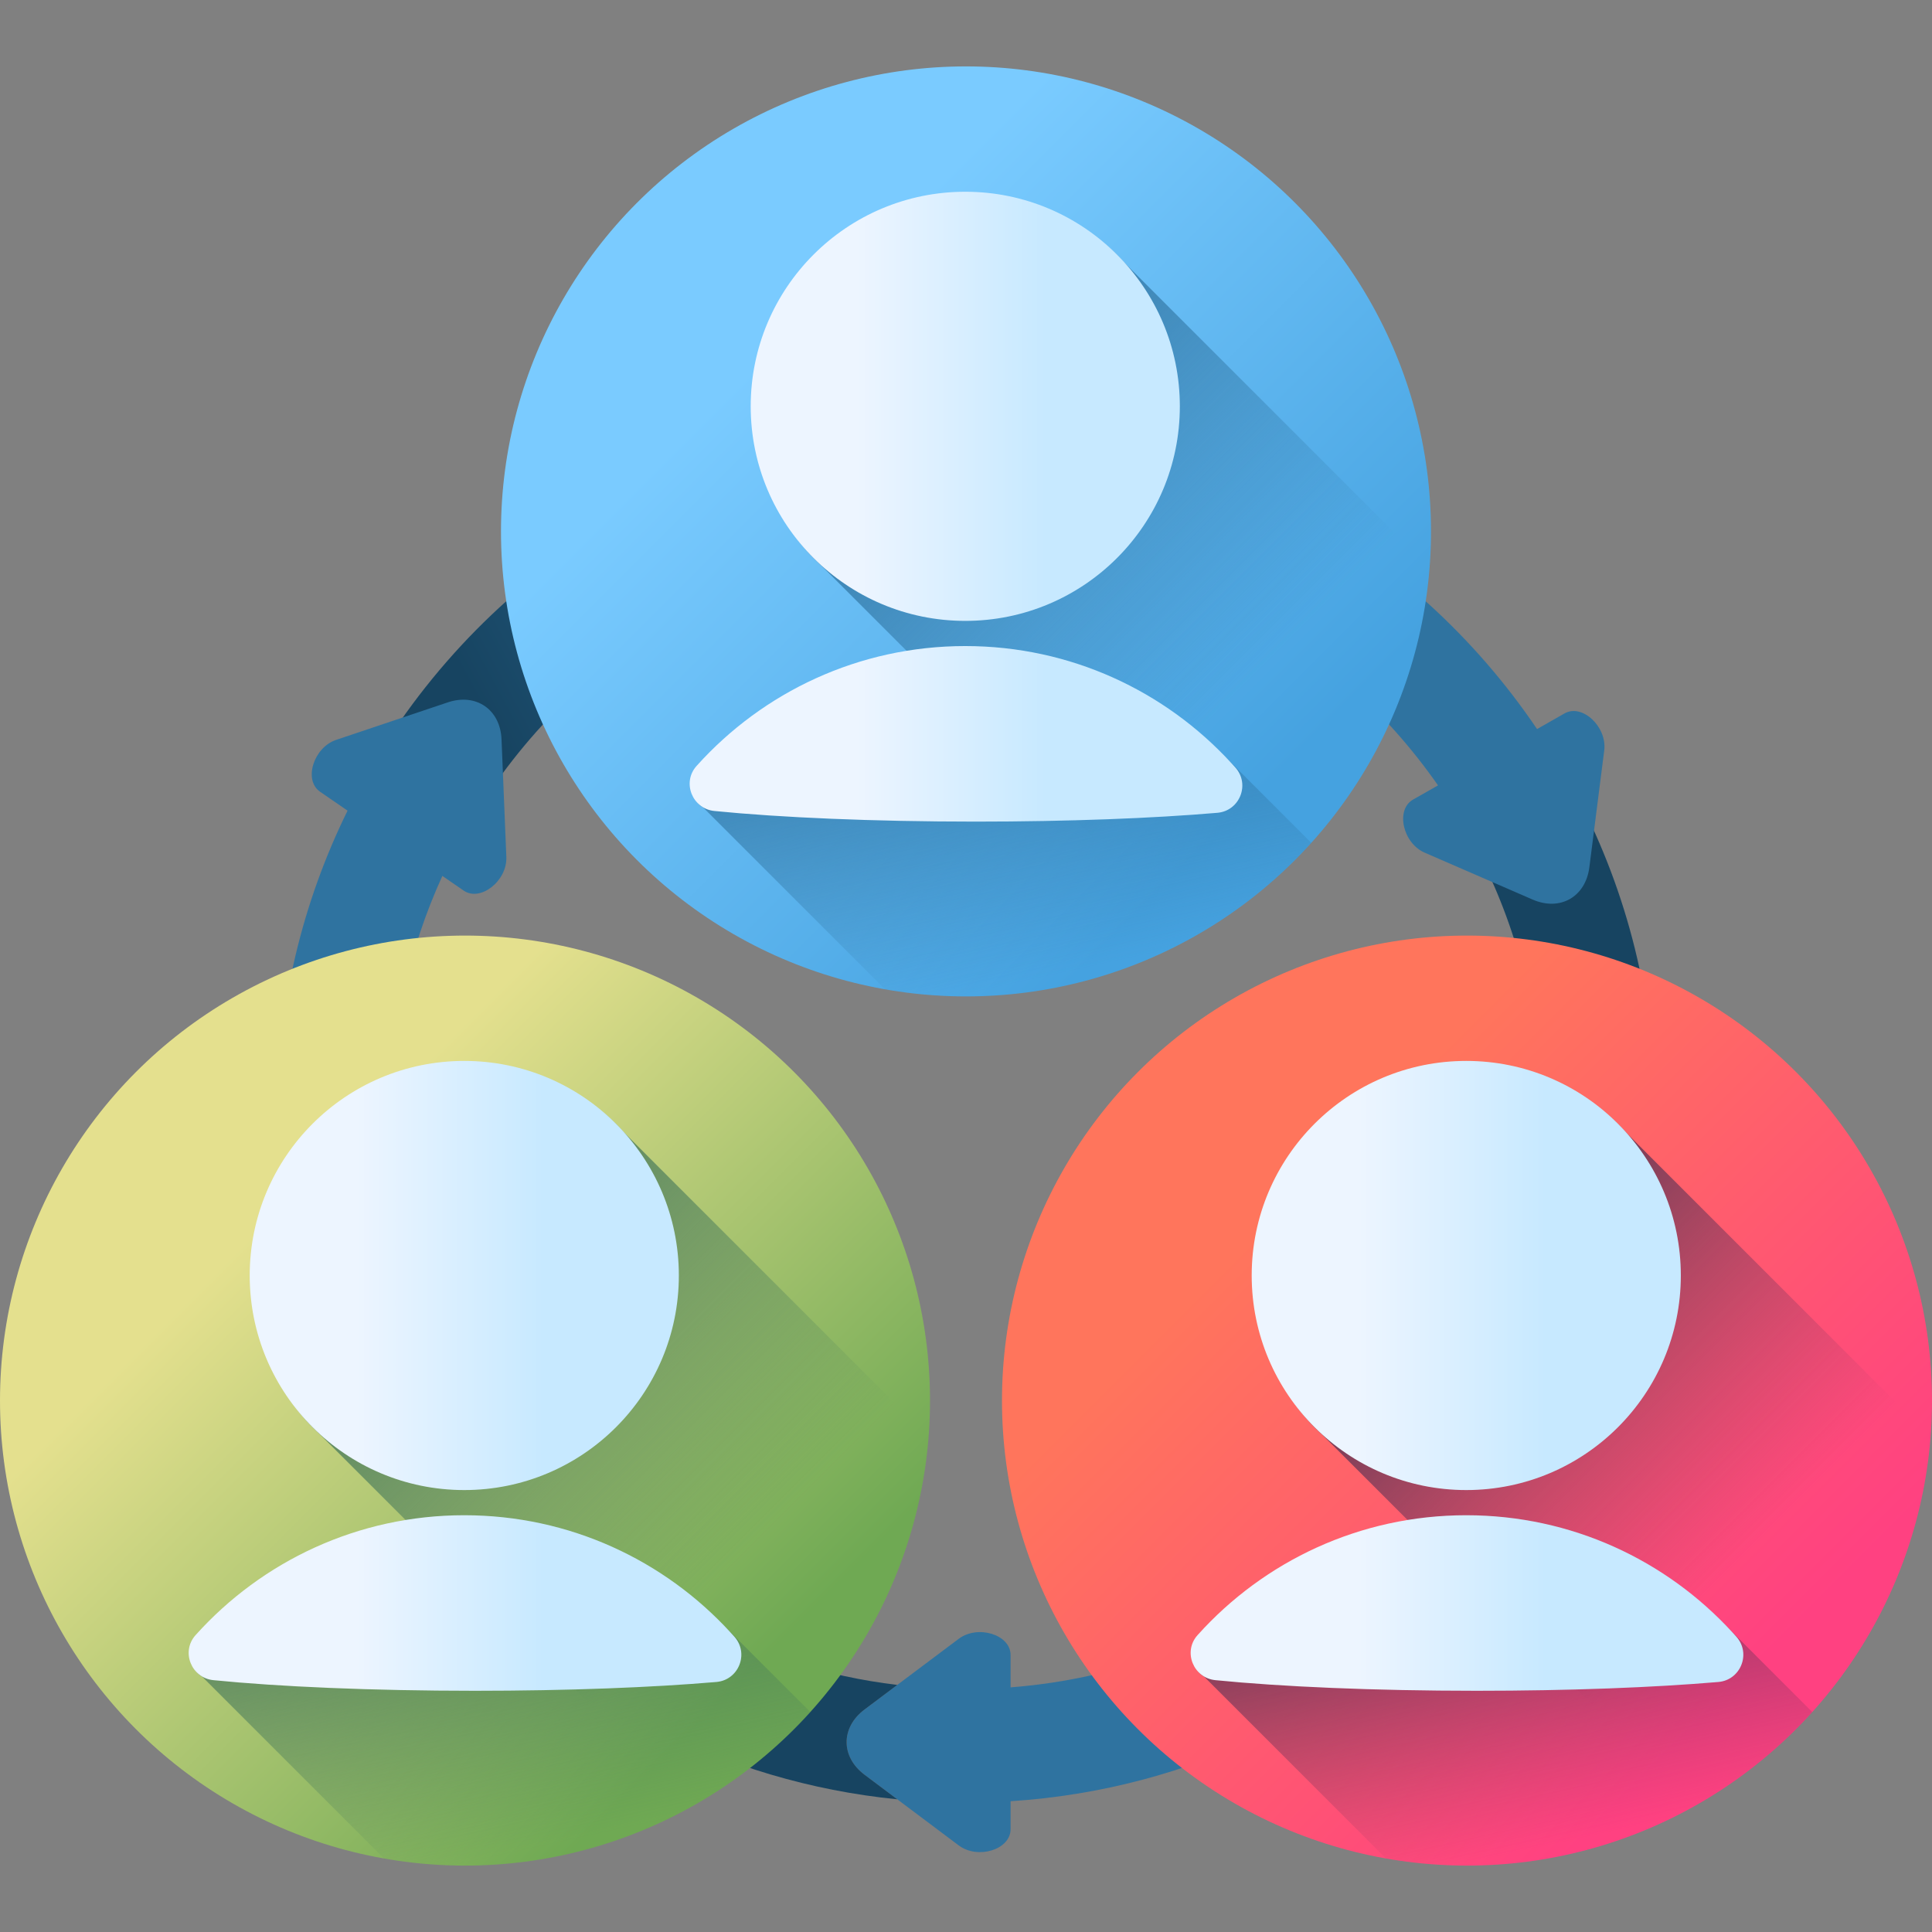
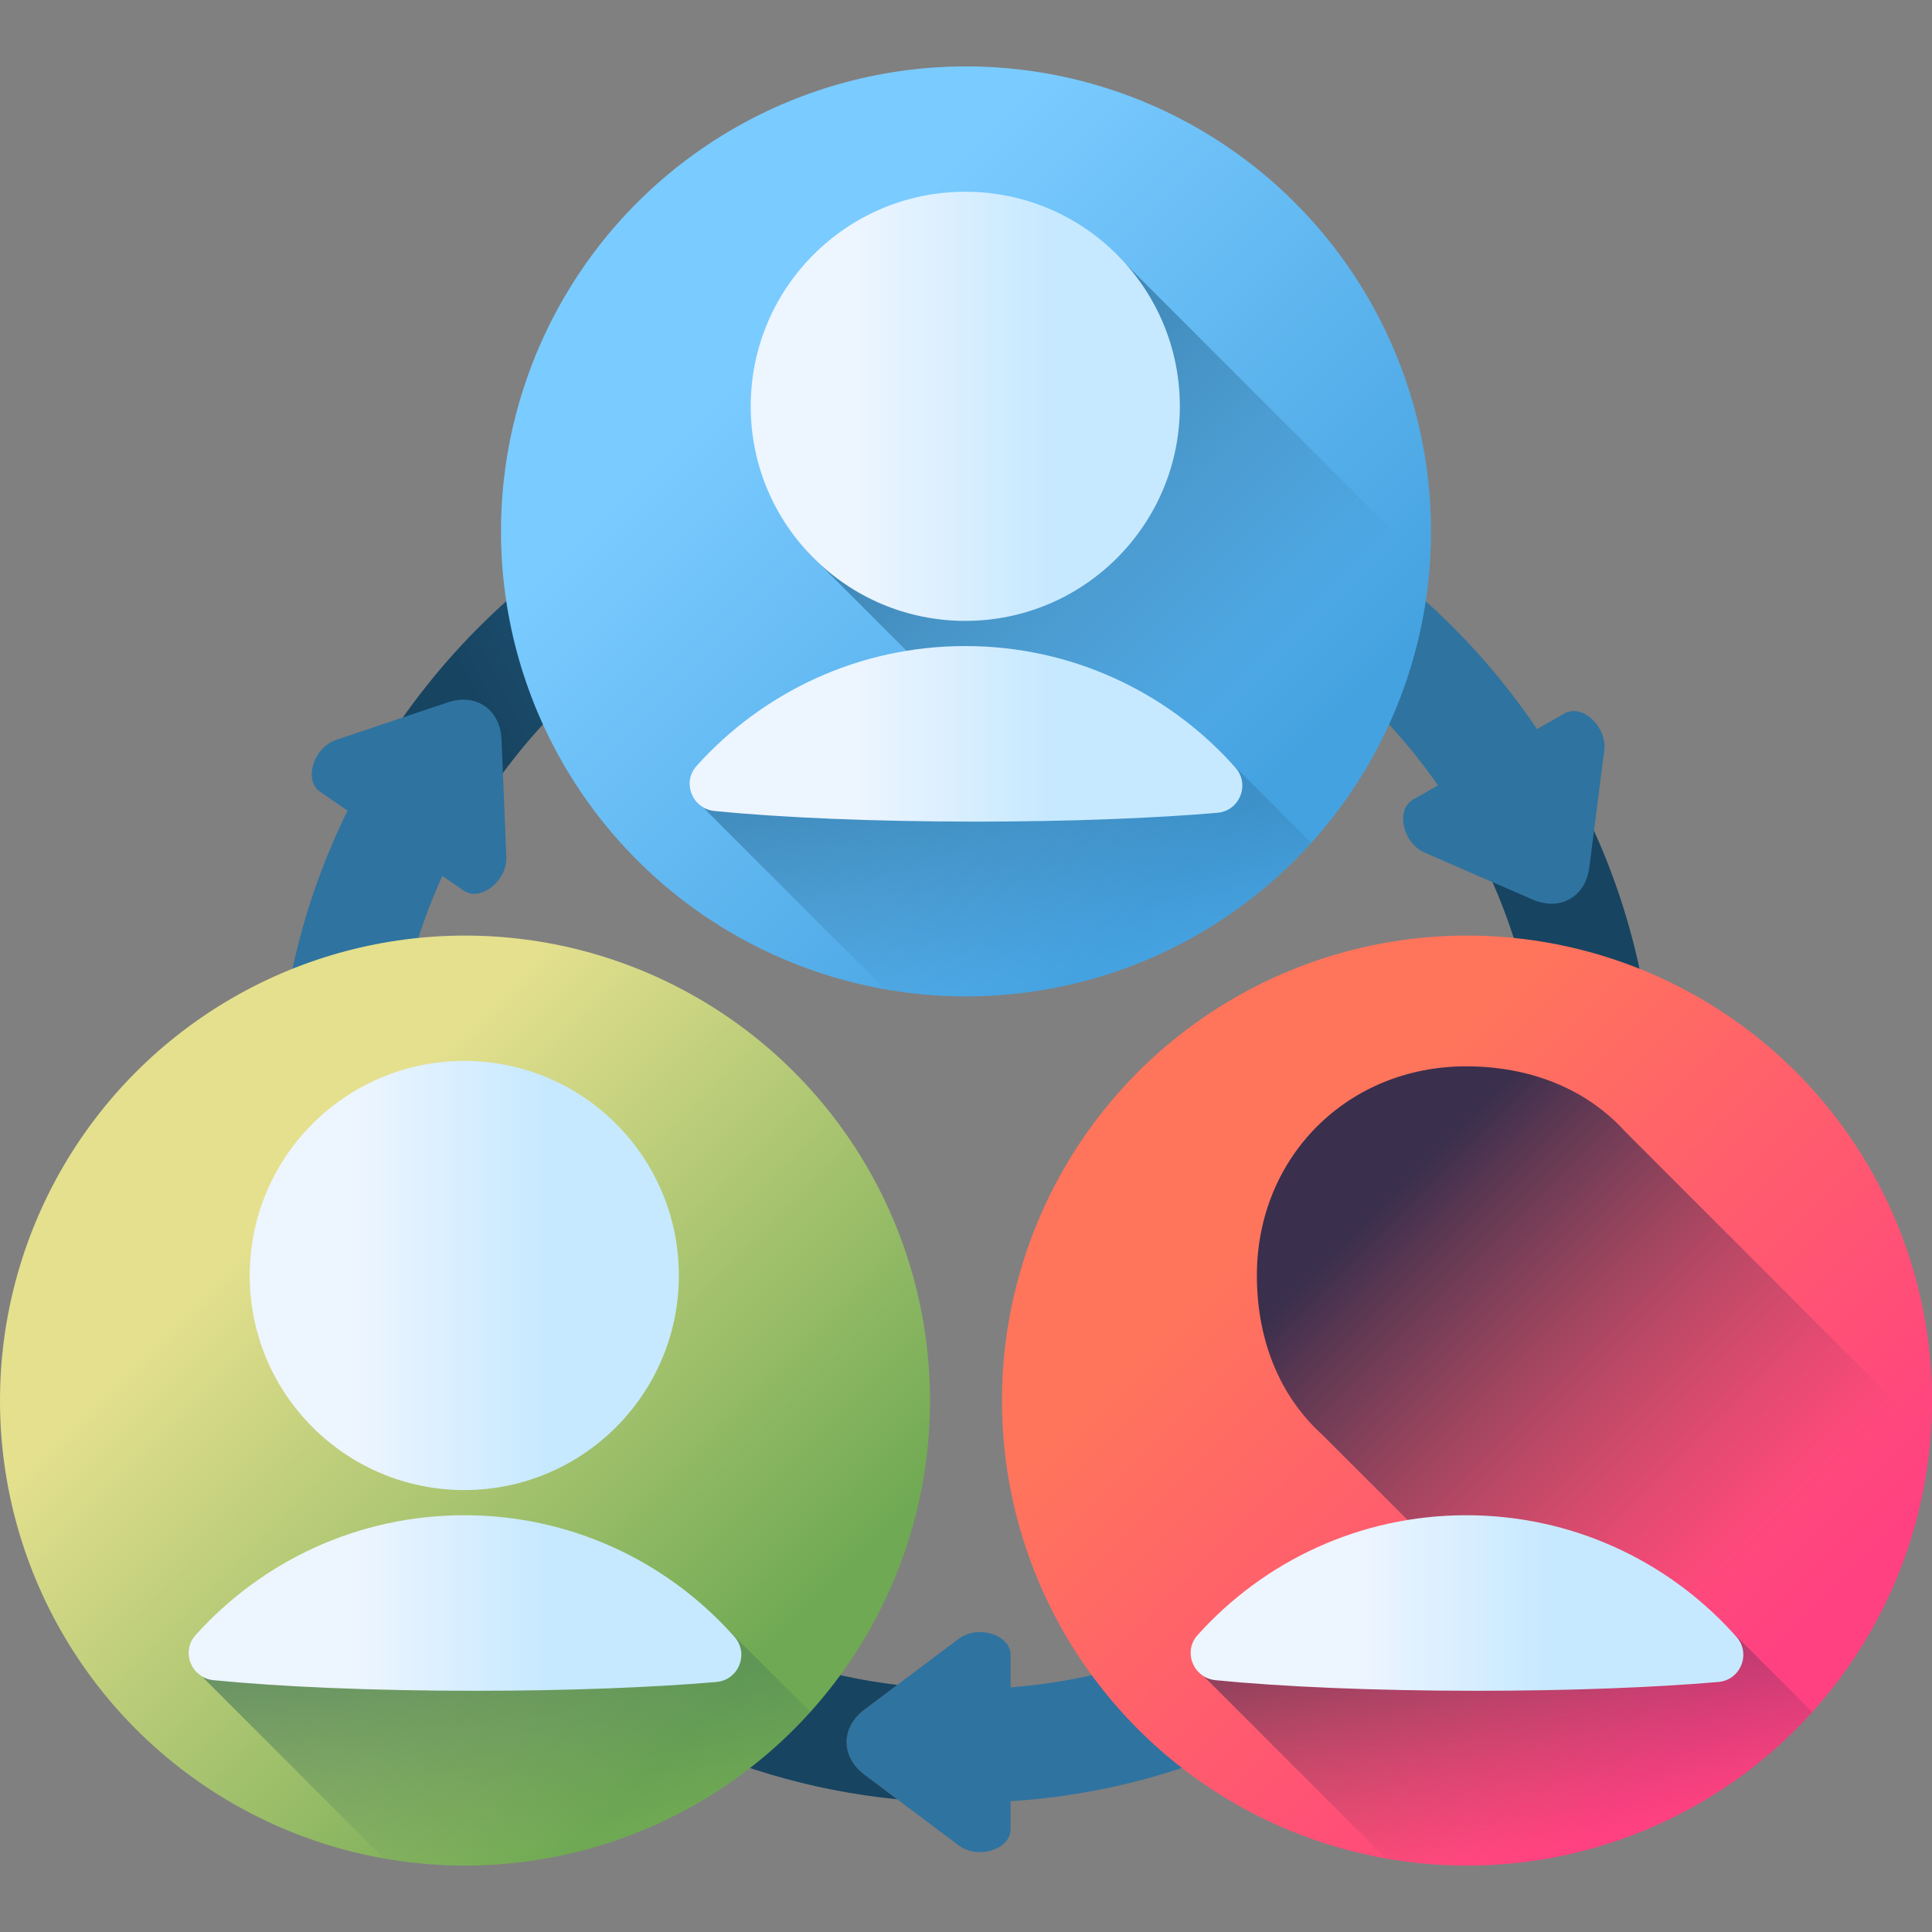
<svg xmlns="http://www.w3.org/2000/svg" xmlns:xlink="http://www.w3.org/1999/xlink" id="Capa_1" height="512" viewBox="0 0 510 510" width="512">
  <rect x="0" y="0" width="510" height="510" fill="#808080" stroke="none" />
  <linearGradient id="lg1">
    <stop offset="0" stop-color="#2f73a0" />
    <stop offset="1" stop-color="#174461" />
  </linearGradient>
  <linearGradient id="SVGID_1_" gradientUnits="userSpaceOnUse" x1="328.754" x2="315.254" xlink:href="#lg1" y1="361.24" y2="278.74" />
  <linearGradient id="SVGID_2_" gradientUnits="userSpaceOnUse" x1="268.49" x2="162.99" xlink:href="#lg1" y1="198.003" y2="254.503" />
  <linearGradient id="SVGID_3_" gradientUnits="userSpaceOnUse" x1="101.69" x2="208.292" xlink:href="#lg1" y1="270.605" y2="418.473" />
  <linearGradient id="SVGID_4_" gradientUnits="userSpaceOnUse" x1="204.941" x2="328.629" y1="90.221" y2="213.909">
    <stop offset="0" stop-color="#7acbff" />
    <stop offset="1" stop-color="#45a2e0" />
  </linearGradient>
  <linearGradient id="lg2">
    <stop offset="0" stop-color="#2f73a0" stop-opacity="0" />
    <stop offset="1" stop-color="#2f73a0" />
  </linearGradient>
  <linearGradient id="SVGID_5_" gradientUnits="userSpaceOnUse" x1="328.547" x2="234.112" xlink:href="#lg2" y1="181.051" y2="86.615" />
  <linearGradient id="SVGID_6_" gradientUnits="userSpaceOnUse" x1="273.841" x2="253.513" xlink:href="#lg2" y1="258.34" y2="165.56" />
  <linearGradient id="lg3">
    <stop offset="0" stop-color="#edf5ff" />
    <stop offset="1" stop-color="#c7e9ff" />
  </linearGradient>
  <linearGradient id="SVGID_7_" gradientUnits="userSpaceOnUse" x1="226.285" x2="275.776" xlink:href="#lg3" y1="107.257" y2="107.257" />
  <linearGradient id="SVGID_8_" gradientUnits="userSpaceOnUse" x1="226.285" x2="275.776" xlink:href="#lg3" y1="193.714" y2="193.714" />
  <linearGradient id="SVGID_9_" gradientUnits="userSpaceOnUse" x1="72.692" x2="196.38" y1="319.662" y2="443.35">
    <stop offset="0" stop-color="#e4e08e" />
    <stop offset="1" stop-color="#6fa953" />
  </linearGradient>
  <linearGradient id="lg4">
    <stop offset="0" stop-color="#43765a" stop-opacity="0" />
    <stop offset="1" stop-color="#43765a" />
  </linearGradient>
  <linearGradient id="SVGID_10_" gradientUnits="userSpaceOnUse" x1="196.298" x2="101.862" xlink:href="#lg4" y1="410.492" y2="316.056" />
  <linearGradient id="SVGID_11_" gradientUnits="userSpaceOnUse" x1="141.591" x2="121.263" xlink:href="#lg4" y1="487.781" y2="395.001" />
  <linearGradient id="SVGID_12_" gradientUnits="userSpaceOnUse" x1="94.036" x2="143.527" xlink:href="#lg3" y1="336.698" y2="336.698" />
  <linearGradient id="SVGID_13_" gradientUnits="userSpaceOnUse" x1="94.036" x2="143.527" xlink:href="#lg3" y1="423.155" y2="423.155" />
  <linearGradient id="SVGID_14_" gradientUnits="userSpaceOnUse" x1="337.191" x2="460.879" y1="319.662" y2="443.35">
    <stop offset="0" stop-color="#ff755c" />
    <stop offset="1" stop-color="#ff4181" />
  </linearGradient>
  <linearGradient id="lg5">
    <stop offset="0" stop-color="#843561" stop-opacity="0" />
    <stop offset="1" stop-color="#3a2f4d" />
  </linearGradient>
  <linearGradient id="SVGID_15_" gradientUnits="userSpaceOnUse" x1="460.797" x2="366.362" xlink:href="#lg5" y1="410.492" y2="316.056" />
  <linearGradient id="SVGID_16_" gradientUnits="userSpaceOnUse" x1="406.09" x2="385.762" xlink:href="#lg5" y1="487.781" y2="395.001" />
  <linearGradient id="SVGID_17_" gradientUnits="userSpaceOnUse" x1="358.535" x2="408.026" xlink:href="#lg3" y1="336.698" y2="336.698" />
  <linearGradient id="SVGID_18_" gradientUnits="userSpaceOnUse" x1="358.535" x2="408.026" xlink:href="#lg3" y1="423.155" y2="423.155" />
  <g>
    <path d="m436.853 294.023c0-30.052-7.334-58.42-20.296-83.421-8.294 4.863-18.05 10.674-25.755 15.527 10.262 20.443 16.051 43.504 16.051 67.894 0 79.773-61.832 145.374-140.087 151.398v-8.557c0-5.362-8.639-8.047-13.692-4.256l-24.852 18.649c-6.315 4.739-6.315 12.494 0 17.233l24.852 18.649c5.052 3.792 13.692 1.106 13.692-4.256v-7.405c94.81-6.084 170.087-85.135 170.087-181.455z" fill="url(#SVGID_1_)" />
    <path d="m413.005 188.322-7.263 4.131c-32.712-48.391-88.063-80.282-150.742-80.282-66.015 0-123.922 35.361-155.788 88.133l25.099 16.477c26.477-44.626 75.143-74.61 130.689-74.61 51.524 0 97.132 25.798 124.599 65.152l-6.596 3.752c-4.661 2.651-2.724 11.488 3.07 14.005l28.498 12.382c7.242 3.146 13.982-.688 14.979-8.52l3.923-30.823c.798-6.266-5.808-12.448-10.468-9.797z" fill="url(#SVGID_2_)" />
    <path d="m228.222 468.492c-6.315-4.739-6.315-12.494 0-17.233l8.639-6.482c-75.21-8.995-133.713-73.161-133.713-150.753 0-22.388 4.885-43.652 13.623-62.803l5.622 3.87c4.417 3.041 11.527-2.553 11.269-8.865l-1.269-31.045c-.323-7.889-6.71-12.286-14.195-9.772l-29.453 9.896c-5.988 2.012-8.675 10.65-4.258 13.691l7.259 4.997c-11.895 24.165-18.598 51.326-18.598 80.03 0 94.152 71.923 171.817 163.712 180.95z" fill="url(#SVGID_3_)" />
    <g>
      <g>
        <circle cx="255" cy="140.279" fill="url(#SVGID_4_)" r="122.75" />
        <g>
          <path d="m377.375 149.895c-2.15 27.834-13.589 53.064-31.227 72.603-8.944 9.906-19.484 18.358-31.211 24.933l-74.487-74.495-23.581-23.581c-11.517-10.367-17.334-25.387-17.334-42.103 0-31.282 23.932-55.206 55.214-55.206 16.716 0 31.735 5.809 42.103 17.326z" fill="url(#SVGID_5_)" />
          <path d="m346.148 222.498c-8.944 9.906-19.484 18.358-31.211 24.933-17.725 9.937-38.17 15.598-59.937 15.598-7.287 0-14.425-.633-21.36-1.853l-48.021-48.021c-3.729-2.15-3.565-7.42-.375-10.961l.094-.094c14.402-15.997 33.174-26.122 55.113-29.163 4.629-.641 9.398-.969 14.292-.969 27.036 0 51.414 9.82 68.764 27.889z" fill="url(#SVGID_6_)" />
        </g>
        <g>
          <circle cx="254.807" cy="107.257" fill="url(#SVGID_7_)" r="56.641" />
          <path d="m326.121 202.624c-.35-.394-.702-.785-1.059-1.173-17.425-19.004-42.443-30.908-70.262-30.908-28.121 0-53.4 12.179-70.838 31.554-.03.033-.059.065-.088.098-3.917 4.349-1.123 11.306 4.701 11.886 17.354 1.729 41.846 2.804 69 2.804 24.531 0 46.891-.877 63.779-2.324 5.895-.505 8.697-7.513 4.767-11.937z" fill="url(#SVGID_8_)" />
        </g>
      </g>
      <g>
        <g>
          <circle cx="122.75" cy="369.721" fill="url(#SVGID_9_)" r="122.75" />
          <g>
-             <path d="m245.126 379.336c-2.15 27.834-13.589 53.064-31.227 72.603-8.944 9.906-19.484 18.358-31.211 24.933l-74.488-74.495-23.58-23.58c-11.517-10.367-17.334-25.387-17.334-42.103 0-31.282 23.932-55.206 55.214-55.206 16.716 0 31.735 5.809 42.103 17.326z" fill="url(#SVGID_10_)" />
            <path d="m213.899 451.939c-8.944 9.906-19.484 18.358-31.211 24.933-17.725 9.937-38.17 15.598-59.937 15.598-7.287 0-14.425-.633-21.36-1.853l-48.021-48.021c-3.729-2.15-3.565-7.42-.375-10.961l.094-.094c14.402-15.997 33.174-26.122 55.113-29.163 4.629-.641 9.398-.969 14.292-.969 27.036 0 51.414 9.82 68.764 27.889z" fill="url(#SVGID_11_)" />
          </g>
          <g>
            <circle cx="122.558" cy="336.698" fill="url(#SVGID_12_)" r="56.641" />
            <path d="m193.872 432.065c-.35-.394-.702-.785-1.059-1.173-17.425-19.004-42.443-30.908-70.262-30.908-28.121 0-53.4 12.179-70.838 31.554-.03.033-.059.065-.088.098-3.917 4.349-1.123 11.306 4.701 11.886 17.354 1.729 41.846 2.804 69 2.804 24.531 0 46.891-.877 63.779-2.324 5.895-.505 8.697-7.513 4.767-11.937z" fill="url(#SVGID_13_)" />
          </g>
        </g>
        <g>
          <circle cx="387.25" cy="369.721" fill="url(#SVGID_14_)" r="122.75" />
          <g>
            <path d="m509.625 379.336c-2.15 27.834-13.589 53.064-31.227 72.603-8.944 9.906-19.484 18.358-31.211 24.933l-74.487-74.495-23.581-23.581c-11.517-10.367-17.334-25.387-17.334-42.103 0-31.282 23.932-55.206 55.214-55.206 16.716 0 31.735 5.809 42.103 17.326z" fill="url(#SVGID_15_)" />
            <path d="m478.398 451.939c-8.944 9.906-19.484 18.358-31.211 24.933-17.725 9.937-38.17 15.598-59.937 15.598-7.287 0-14.425-.633-21.36-1.853l-48.021-48.021c-3.729-2.15-3.565-7.42-.375-10.961.031-.031.063-.063.094-.094 14.402-15.997 33.174-26.122 55.113-29.163 4.629-.641 9.398-.969 14.292-.969 27.036 0 51.414 9.82 68.764 27.889z" fill="url(#SVGID_16_)" />
          </g>
          <g>
-             <circle cx="387.057" cy="336.698" fill="url(#SVGID_17_)" r="56.641" />
            <path d="m458.371 432.065c-.35-.394-.702-.785-1.059-1.173-17.425-19.004-42.443-30.908-70.262-30.908-28.121 0-53.4 12.179-70.838 31.554-.03.033-.059.065-.088.098-3.917 4.349-1.123 11.306 4.701 11.886 17.354 1.729 41.846 2.804 69 2.804 24.531 0 46.891-.877 63.779-2.324 5.895-.505 8.697-7.513 4.767-11.937z" fill="url(#SVGID_18_)" />
          </g>
        </g>
      </g>
    </g>
  </g>
</svg>